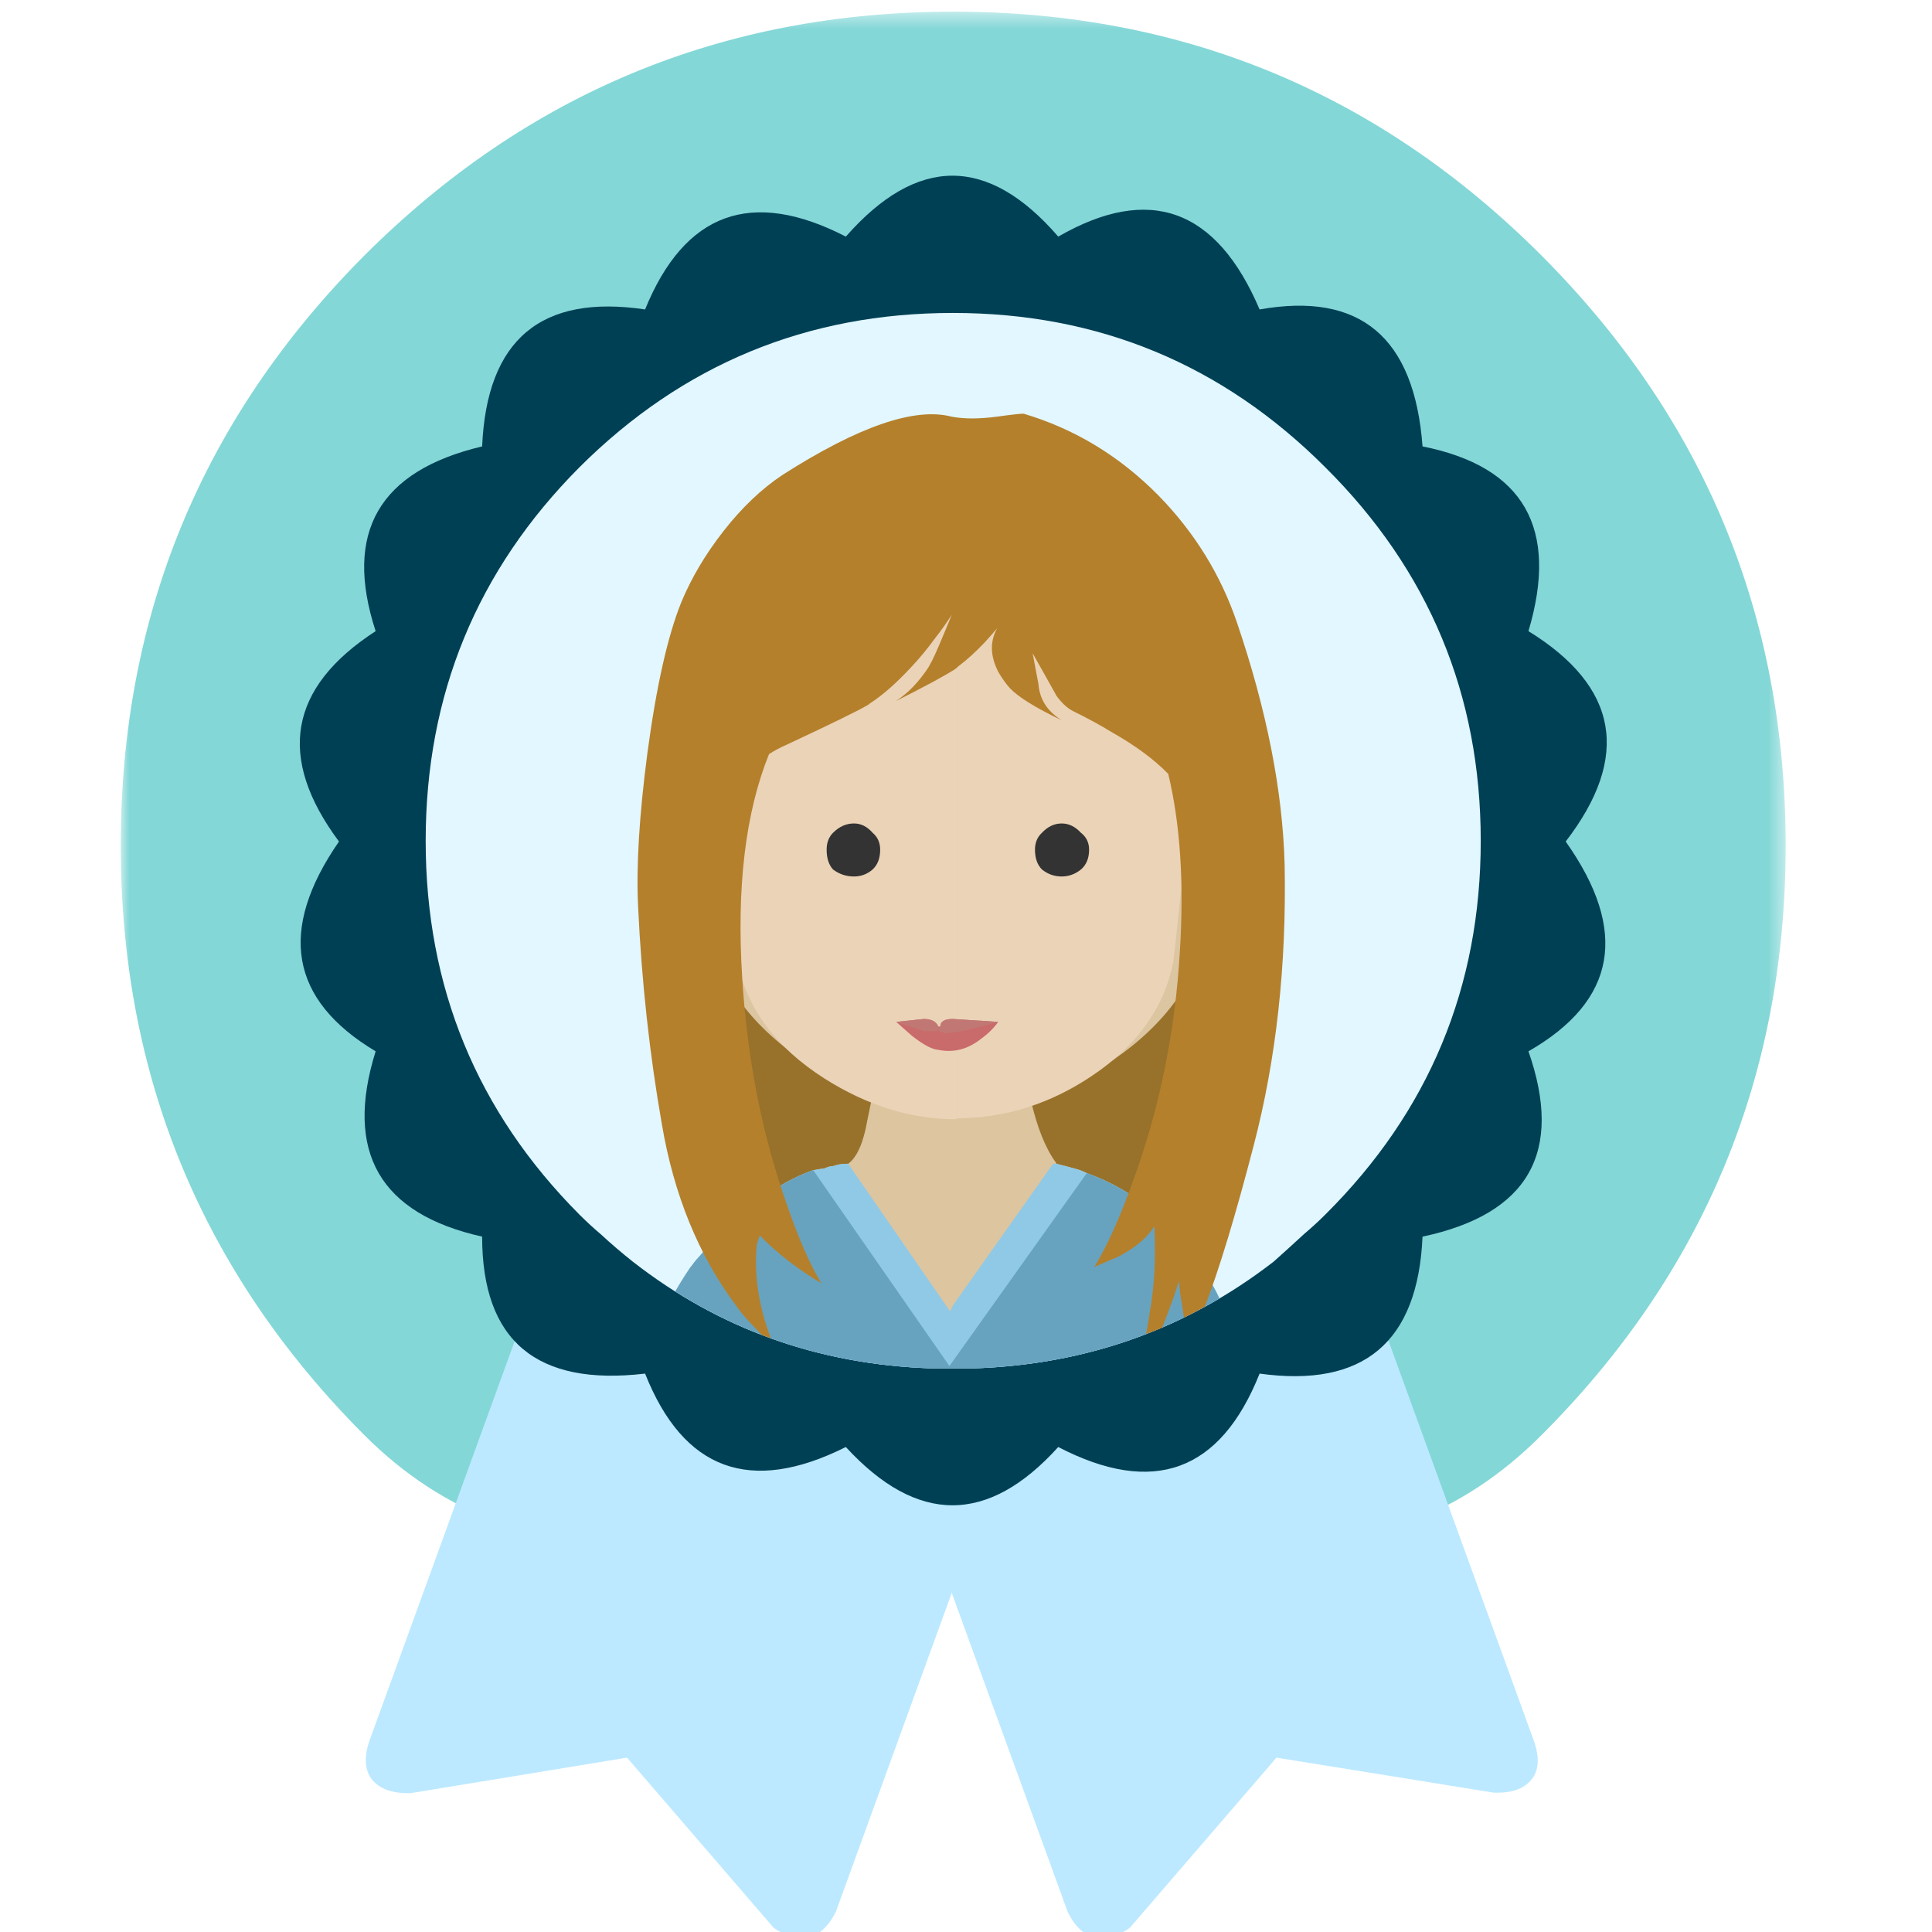
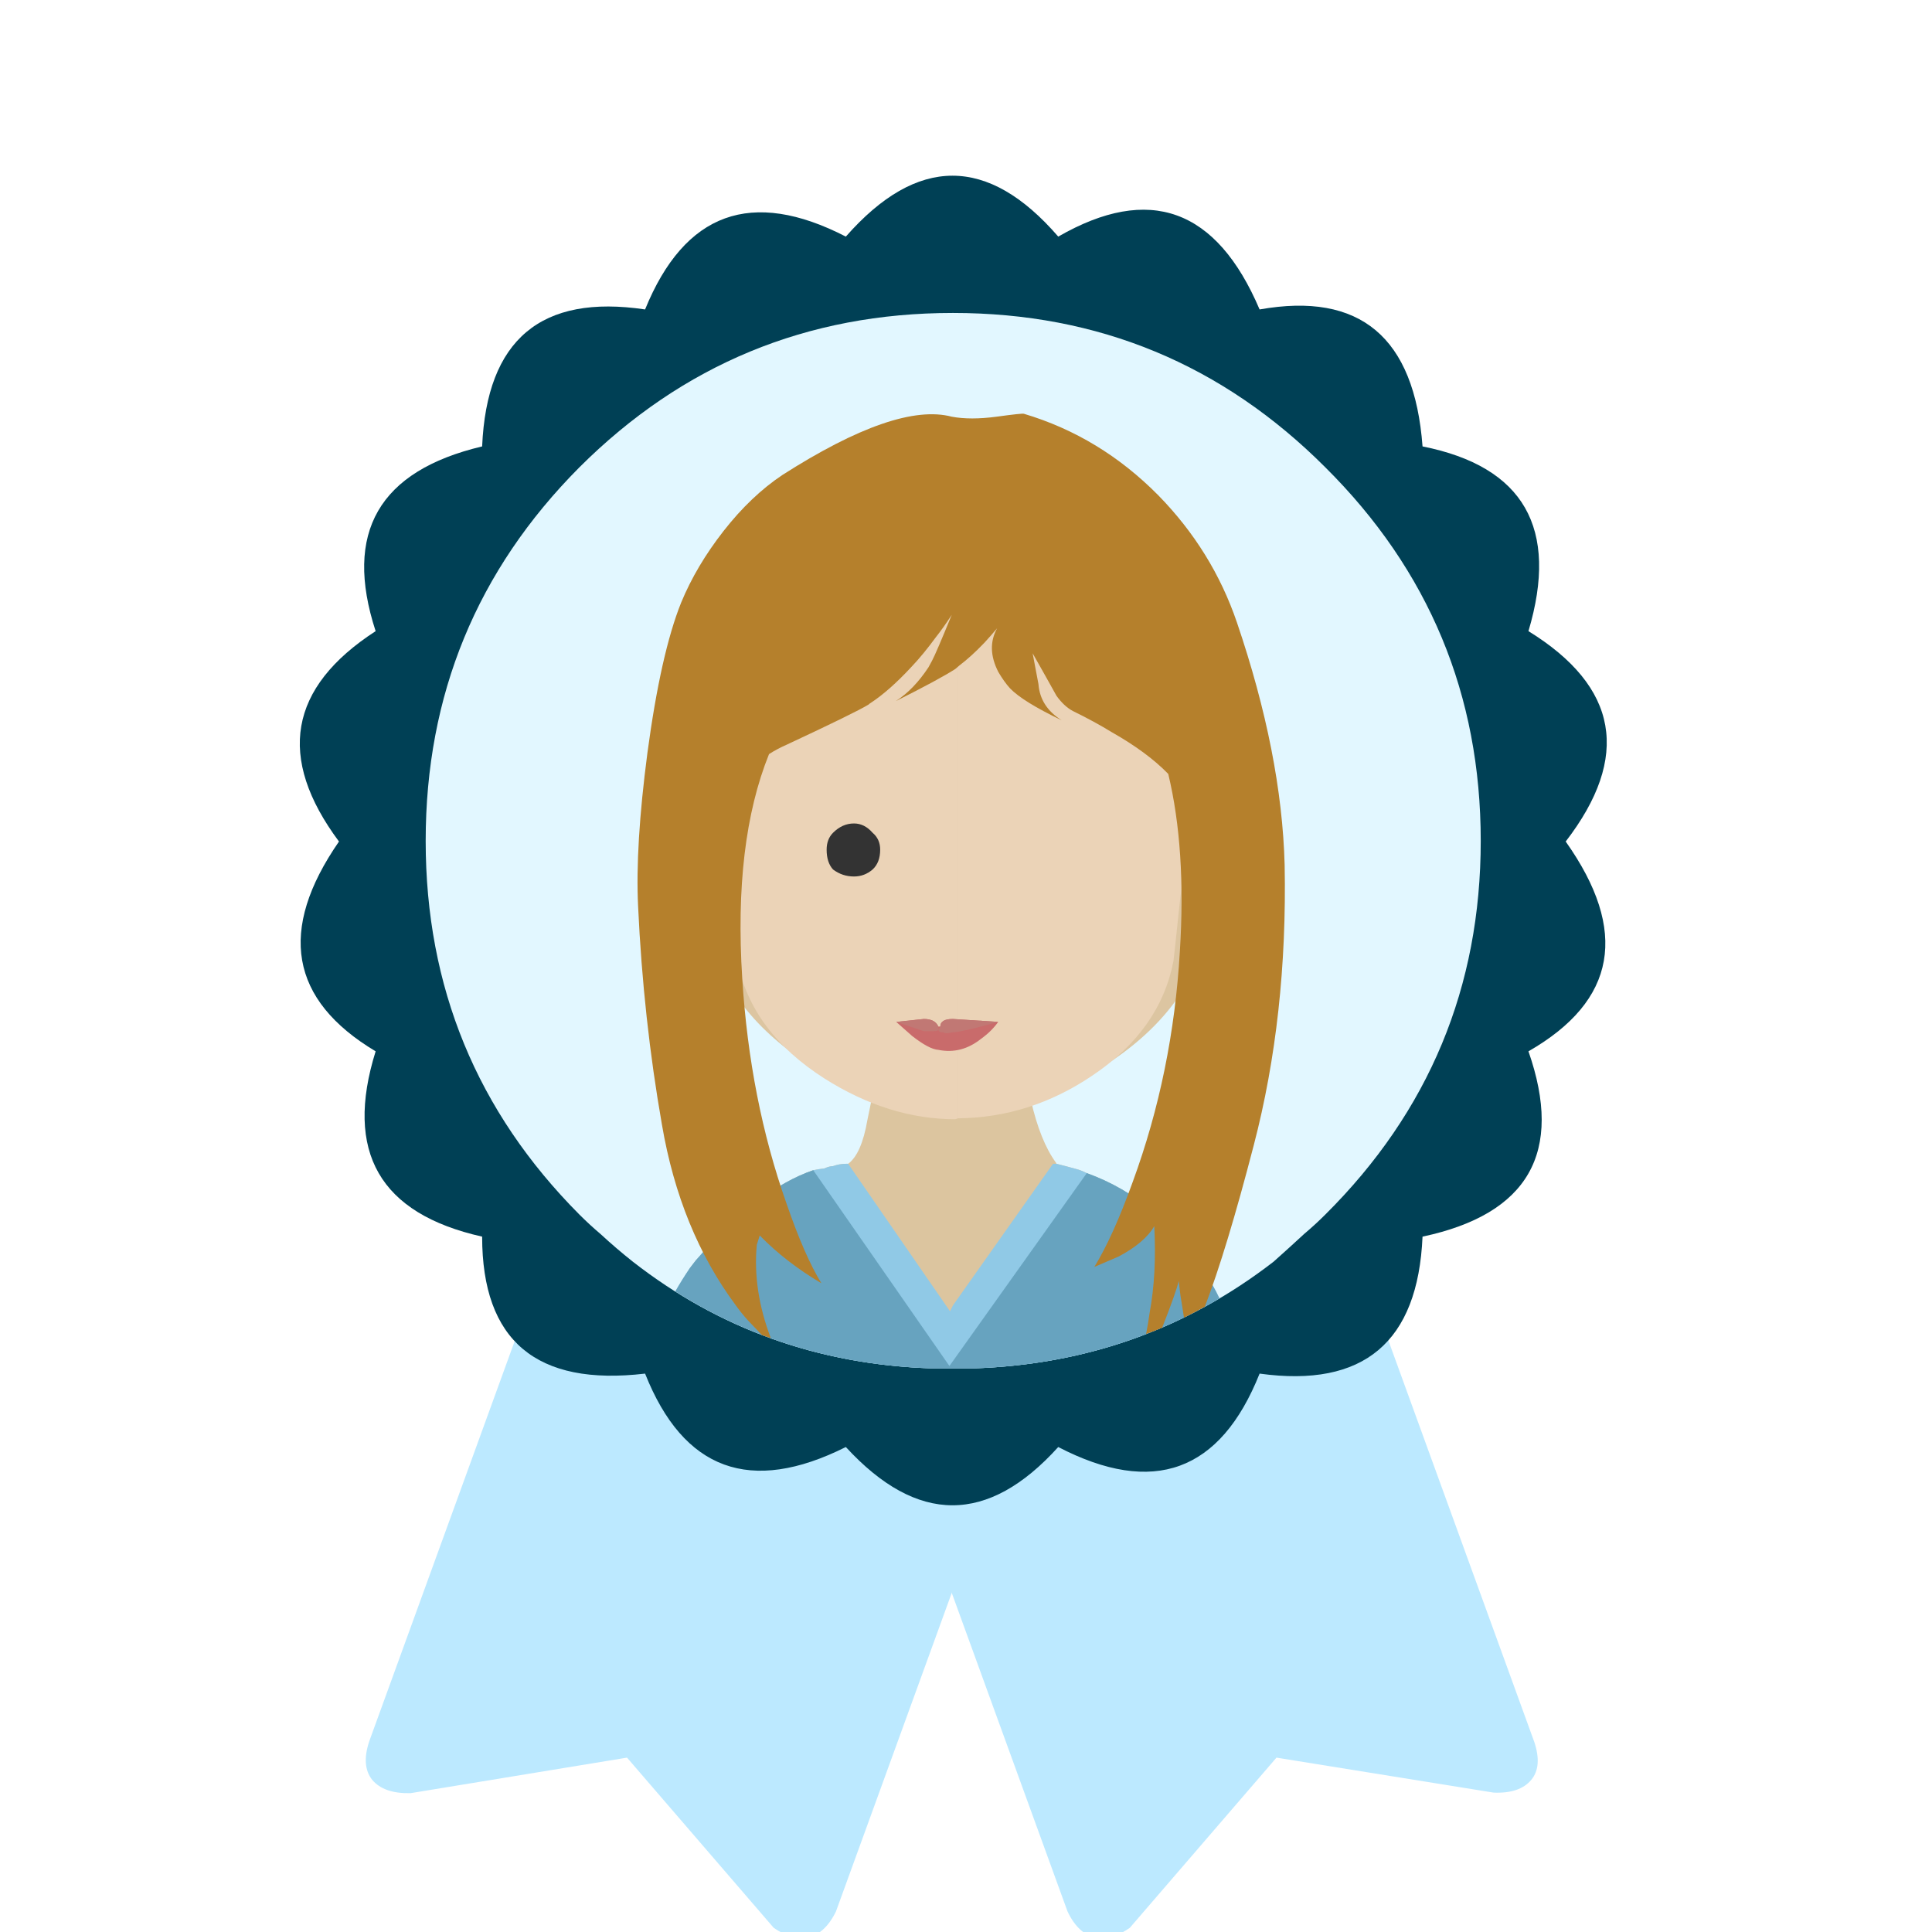
<svg xmlns="http://www.w3.org/2000/svg" xmlns:xlink="http://www.w3.org/1999/xlink" width="112px" height="112px" viewBox="0 0 112 112">
  <title>ExceptionalCaregivers</title>
  <desc>Created with Sketch.</desc>
  <defs>
    <polygon id="path-1" points="96.517 89.724 96.517 0.485 6.74710424e-05 0.485 6.74710424e-05 89.724 96.517 89.724" />
  </defs>
  <g id="Page-1" stroke="none" stroke-width="1" fill="none" fill-rule="evenodd">
    <g id="ExceptionalCaregivers">
      <g id="Page-1" transform="translate(7, 0)">
        <g id="Group-3" transform="translate(0, 0.191)">
          <mask id="mask-2" fill="white">
            <use xlink:href="#path-1" />
          </mask>
          <g id="Clip-2" />
-           <path d="M82.382,14.641 C72.959,5.204 61.59,0.485 48.276,0.485 C34.939,0.485 23.547,5.204 14.102,14.641 C4.701,24.1 6.74710424e-05,35.496 6.74710424e-05,48.83 C6.74710424e-05,62.163 4.701,73.548 14.102,82.985 C23.547,92.445 35.171,89.18 48.508,89.18 C61.822,89.18 72.959,92.445 82.382,82.985 C91.806,73.548 96.517,62.163 96.517,48.83 C96.517,35.496 91.806,24.1 82.382,14.641" id="Fill-1" fill="#84D7D7" mask="url(#mask-2)" />
        </g>
        <g id="Group-34" transform="translate(13.494, 60.36)" fill="#BCE9FF">
          <g id="Group-6" transform="translate(26.988, 0.641)">
            <path d="M41.292,42.174 C41.72,41.656 41.776,40.924 41.461,39.979 L27.158,0.62 L0.101,10.451 L14.405,49.81 C14.832,50.71 15.395,51.217 16.092,51.33 C16.7,51.42 17.34,51.229 18.015,50.756 L26.517,40.891 L39.099,42.918 C40.111,42.963 40.843,42.715 41.292,42.174" id="Fill-4" />
          </g>
          <path d="M42.271,11.092 L15.215,1.227 L0.911,40.586 C0.596,41.532 0.652,42.275 1.079,42.815 C1.53,43.356 2.272,43.615 3.306,43.592 L15.856,41.532 L24.357,51.396 C25.032,51.869 25.673,52.061 26.28,51.971 C26.977,51.836 27.54,51.329 27.967,50.45 L42.271,11.092 Z" id="Fill-7" />
        </g>
        <path d="M83.765,48.784 C87.544,43.874 86.824,39.808 81.606,36.588 C83.383,30.619 81.336,27.049 75.466,25.879 C74.994,19.549 71.845,16.903 66.02,17.939 C63.524,12.083 59.633,10.676 54.348,13.716 C50.277,9.009 46.173,9.009 42.034,13.716 C36.569,10.901 32.69,12.309 30.396,17.939 C24.368,17.039 21.22,19.685 20.95,25.879 C14.968,27.297 12.909,30.867 14.776,36.588 C9.739,39.854 9.03,43.919 12.651,48.784 C9.097,53.919 9.805,57.973 14.776,60.946 C12.954,66.779 15.012,70.36 20.95,71.689 C20.95,77.725 24.099,80.372 30.396,79.629 C32.622,85.237 36.502,86.656 42.034,83.885 C46.173,88.389 50.277,88.389 54.348,83.885 C59.858,86.745 63.749,85.326 66.02,79.629 C72.048,80.462 75.196,77.815 75.466,71.689 C81.606,70.383 83.653,66.802 81.606,60.946 C86.711,58.018 87.432,53.964 83.765,48.784" id="Fill-9" fill="#004055" />
        <path d="M78.84,48.75 C78.84,40.282 75.838,33.063 69.833,27.095 C63.872,21.126 56.676,18.142 48.242,18.142 C39.786,18.142 32.566,21.126 26.584,27.095 C20.646,33.063 17.677,40.282 17.677,48.75 C17.677,57.218 20.646,64.437 26.584,70.405 C26.966,70.788 27.382,71.172 27.832,71.554 C28.417,72.095 29.035,72.624 29.687,73.142 C34.68,77.038 40.437,79.099 46.96,79.324 L48.242,79.324 L49.321,79.324 L49.49,79.324 C56.012,79.099 61.792,77.038 66.83,73.142 C67.437,72.601 68.033,72.061 68.618,71.52 C69.045,71.16 69.451,70.788 69.833,70.405 C75.838,64.437 78.84,57.218 78.84,48.75" id="Fill-11" fill="#E2F7FF" />
-         <path d="M37.851,54.358 C36.299,56.745 35.524,59.629 35.524,63.007 C35.524,66.385 36.299,69.279 37.851,71.689 C39.448,74.076 41.349,75.27 43.553,75.27 C45.532,75.27 47.275,74.279 48.782,72.297 C49.524,73.491 50.389,74.426 51.379,75.101 C52.391,75.777 53.471,76.115 54.618,76.115 C56.844,76.115 58.745,74.921 60.319,72.534 C61.871,70.169 62.647,67.297 62.647,63.919 C62.647,60.541 61.871,57.658 60.319,55.27 C58.745,52.86 56.844,51.656 54.618,51.656 C52.638,51.656 50.896,52.635 49.389,54.595 C47.77,52.049 45.824,50.777 43.553,50.777 C41.349,50.777 39.448,51.97 37.851,54.358" id="Fill-13" fill="#98722B" />
        <path d="M52.695,60.169 C51.301,60.53 49.805,60.765 48.208,60.878 L48.073,60.878 C46.701,60.878 45.239,60.664 43.688,60.236 C43.665,60.236 43.632,60.214 43.586,60.169 L43.451,61.182 C43.406,61.385 43.373,61.599 43.35,61.824 C43.305,62.252 43.249,62.68 43.182,63.108 L43.35,63.209 L43.35,63.513 L43.519,63.784 L43.283,64.932 C43.058,66.238 42.687,67.083 42.169,67.466 L42.068,67.466 C41.798,67.466 41.54,67.511 41.292,67.601 C41.157,67.601 40.989,67.646 40.786,67.736 C40.584,67.759 40.37,67.793 40.145,67.838 C37.986,68.581 35.715,70.327 33.331,73.074 L32.993,73.513 C32.319,74.505 35.006,74.73 34.646,75.788 L61.635,76.385 C61.298,75.326 63.401,74.583 62.816,73.75 C61.084,70.935 58.812,69.02 56.001,68.007 C55.776,67.894 55.574,67.815 55.394,67.77 C54.989,67.657 54.607,67.557 54.247,67.466 L54.213,67.399 C53.606,66.565 53.122,65.361 52.762,63.784 L52.796,63.615 L52.762,63.446 L52.762,63.209 L52.931,63.176 L52.695,60.169 Z" id="Fill-15" fill="#DCC59F" />
        <path d="M42.169,67.466 L42.068,67.466 C41.798,67.466 41.54,67.511 41.292,67.601 C41.157,67.601 40.989,67.647 40.786,67.737 C40.584,67.759 40.37,67.793 40.145,67.838 C37.986,68.581 35.715,70.326 33.331,73.074 L32.993,73.514 C32.686,73.965 32.405,74.415 32.15,74.865 C36.556,77.649 41.493,79.136 46.96,79.324 L48.242,79.324 L49.321,79.324 L49.49,79.324 C54.697,79.145 59.431,77.793 63.693,75.27 C63.44,74.729 63.147,74.222 62.816,73.75 C61.084,70.935 58.812,69.02 56.001,68.007 C55.776,67.894 55.574,67.816 55.394,67.77 C54.989,67.657 54.607,67.556 54.247,67.466 L54.044,67.466 L48.242,75.676 L48.073,76.014 L42.169,67.466 Z" id="Fill-17" fill="#90C9E6" />
        <path d="M51.398,46.803 C50.766,47.299 50.614,48.029 50.945,48.993 C51.246,49.847 51.893,50.55 52.883,51.1 C53.847,51.624 54.837,51.858 55.855,51.803 C57.643,51.748 59.21,51.114 60.558,49.902 C61.906,48.717 62.429,47.506 62.126,46.266 C61.934,45.494 61.314,45.013 60.269,44.82 C59.28,44.627 57.986,44.71 56.391,45.068 C53.778,45.674 52.114,46.252 51.398,46.803" id="Fill-19" fill="#0F1005" />
        <path d="M33.263,47.703 C32.884,47.041 32.411,46.657 31.847,46.554 L31.847,52.872 C32.443,53.158 33.14,53.395 33.938,53.581 C34.545,56.712 36.401,59.335 39.504,61.453 C42.226,63.299 45.217,64.358 48.478,64.628 L48.579,64.628 L48.579,26.622 L48.478,26.622 C41.506,26.622 36.884,29.099 34.613,34.054 C33.196,37.23 32.746,41.779 33.263,47.703" id="Fill-21" fill="#DCC5A1" />
        <path d="M48.546,26.622 L48.411,26.622 L48.411,64.628 L48.546,64.628 C51.806,64.358 54.798,63.299 57.519,61.453 C60.623,59.336 62.478,56.711 63.086,53.581 C63.913,53.388 64.633,53.14 65.245,52.838 L65.245,46.554 C64.647,46.637 64.152,47.02 63.76,47.703 C64.277,41.78 63.816,37.23 62.377,34.054 C60.128,29.099 55.517,26.622 48.546,26.622" id="Fill-23" fill="#DCC5A1" />
        <path d="M48.508,30.47 L48.38,30.428 C43.066,30.428 39.239,31.887 36.897,34.804 C35.383,36.664 34.497,39.052 34.24,41.97 C34.012,44.401 34.24,46.876 34.926,49.393 C35.068,49.879 35.225,50.937 35.397,52.568 C35.568,54.313 35.682,55.357 35.739,55.7 C36.282,58.446 37.967,60.72 40.795,62.522 C43.28,64.096 45.809,64.883 48.38,64.883 L48.508,64.839 L48.508,30.47 Z" id="Fill-25" fill="#EBD3B7" />
-         <path d="M62.512,41.96 C62.265,39.054 61.376,36.667 59.847,34.797 C57.553,31.914 53.774,30.473 48.512,30.473 L48.512,64.831 C51.301,64.808 53.898,63.987 56.305,62.365 C58.936,60.608 60.511,58.389 61.027,55.71 C61.072,55.349 61.185,54.302 61.365,52.568 C61.545,50.946 61.702,49.887 61.837,49.392 C62.512,46.87 62.737,44.392 62.512,41.96" id="Fill-27" fill="#EBD3B7" />
-         <path d="M55.664,50.405 C55.979,50.135 56.136,49.752 56.136,49.257 C56.136,48.851 55.979,48.524 55.664,48.277 C55.327,47.916 54.955,47.737 54.551,47.737 C54.124,47.737 53.74,47.916 53.403,48.277 C53.134,48.524 52.999,48.851 52.999,49.257 C52.999,49.752 53.134,50.135 53.403,50.405 C53.74,50.676 54.124,50.811 54.551,50.811 C54.955,50.811 55.327,50.676 55.664,50.405" id="Fill-29" fill="#333333" />
+         <path d="M62.512,41.96 C57.553,31.914 53.774,30.473 48.512,30.473 L48.512,64.831 C51.301,64.808 53.898,63.987 56.305,62.365 C58.936,60.608 60.511,58.389 61.027,55.71 C61.072,55.349 61.185,54.302 61.365,52.568 C61.545,50.946 61.702,49.887 61.837,49.392 C62.512,46.87 62.737,44.392 62.512,41.96" id="Fill-27" fill="#EBD3B7" />
        <path d="M43.586,50.405 C43.879,50.135 44.025,49.752 44.025,49.257 C44.025,48.851 43.879,48.524 43.586,48.277 C43.271,47.916 42.912,47.737 42.507,47.737 C42.057,47.737 41.652,47.916 41.292,48.277 C41.045,48.524 40.921,48.851 40.921,49.257 C40.921,49.752 41.045,50.135 41.292,50.405 C41.652,50.676 42.057,50.811 42.507,50.811 C42.912,50.811 43.271,50.676 43.586,50.405" id="Fill-31" fill="#333333" />
        <path d="M49.321,79.324 L49.49,79.324 C54.697,79.145 59.431,77.793 63.693,75.27 C63.44,74.729 63.147,74.222 62.816,73.75 C61.084,70.934 58.812,69.02 56.001,68.007 L48.039,79.189 L40.145,67.838 C37.986,68.581 35.715,70.327 33.331,73.074 L32.993,73.513 C32.686,73.965 32.405,74.415 32.15,74.865 C36.556,77.649 41.493,79.136 46.96,79.324 L48.242,79.324 L49.321,79.324 Z" id="Fill-33" fill="#67A3BF" />
        <path d="M54.247,40.338 C54.539,40.743 54.854,41.036 55.191,41.216 C56.024,41.622 56.788,42.039 57.485,42.466 C58.835,43.232 59.914,44.031 60.725,44.865 C61.422,47.77 61.646,51.193 61.399,55.135 C61.129,59.82 60.219,64.279 58.666,68.514 C57.902,70.631 57.159,72.275 56.439,73.446 L57.857,72.838 C58.869,72.297 59.554,71.712 59.914,71.081 C60.013,72.93 59.922,74.608 59.644,76.115 C59.591,76.497 59.523,76.903 59.442,77.331 C59.765,77.216 60.08,77.092 60.387,76.96 L60.387,76.926 C60.904,75.618 61.219,74.728 61.331,74.257 L61.432,75.101 C61.511,75.57 61.578,75.997 61.635,76.385 C62.05,76.183 62.455,75.968 62.849,75.743 C63.684,73.568 64.629,70.448 65.683,66.385 C66.988,61.385 67.584,55.968 67.472,50.135 C67.359,45.856 66.437,41.171 64.705,36.081 C63.761,33.311 62.243,30.856 60.15,28.716 C57.902,26.441 55.304,24.865 52.357,23.987 C52.291,23.964 51.762,24.02 50.773,24.156 C49.76,24.291 48.894,24.291 48.174,24.156 C46.037,23.592 42.765,24.718 38.357,27.534 C37.143,28.345 36.007,29.426 34.95,30.777 C33.893,32.129 33.072,33.514 32.487,34.933 C31.7,36.892 31.048,39.797 30.531,43.649 C30.058,47.252 29.878,50.214 29.991,52.534 C30.193,56.881 30.655,61.104 31.374,65.203 C32.071,69.279 33.499,72.77 35.658,75.676 C35.884,75.991 36.12,76.284 36.367,76.554 L37.176,77.399 C37.352,77.464 37.521,77.52 37.683,77.568 C36.978,75.714 36.708,73.912 36.873,72.162 L37.042,71.622 C38.054,72.658 39.246,73.581 40.618,74.392 C39.965,73.333 39.29,71.791 38.593,69.764 C37.176,65.754 36.322,61.408 36.029,56.723 C35.692,51.453 36.21,47.117 37.581,43.716 C37.896,43.514 38.234,43.333 38.593,43.176 C41.247,41.937 42.833,41.16 43.35,40.845 C43.395,40.799 43.44,40.766 43.485,40.743 C44.205,40.27 44.992,39.572 45.847,38.649 C46.297,38.176 46.769,37.601 47.263,36.926 C47.533,36.588 47.837,36.16 48.174,35.642 C47.567,37.129 47.185,38.018 47.027,38.311 L46.825,38.683 C46.263,39.538 45.633,40.191 44.936,40.642 C46.6,39.808 47.747,39.189 48.377,38.784 L48.613,38.581 C49.063,38.243 49.547,37.804 50.063,37.264 C50.311,36.993 50.559,36.712 50.806,36.419 C50.379,37.185 50.401,38.029 50.873,38.953 C51.098,39.336 51.323,39.651 51.548,39.899 C52.042,40.416 53.044,41.036 54.55,41.757 C53.718,41.239 53.268,40.541 53.201,39.662 L52.863,37.872 L53.606,39.189 C53.741,39.437 53.955,39.82 54.247,40.338" id="Fill-35" fill="#B5802C" />
        <path d="M50.868,59.24 L48.236,59.071 C47.753,59.071 47.511,59.217 47.511,59.51 L47.396,59.51 C47.269,59.217 46.99,59.071 46.557,59.071 L44.955,59.24 L45.87,60.051 C46.532,60.568 47.04,60.839 47.396,60.861 C48.287,61.042 49.113,60.828 49.876,60.219 C50.283,59.927 50.613,59.6 50.868,59.24" id="Fill-37" fill="#C96B6B" />
        <path d="M47.511,59.51 L47.396,59.679 C47.397,59.792 47.499,59.848 47.702,59.848 C47.753,59.915 47.918,59.915 48.197,59.848 C48.528,59.848 49.418,59.645 50.868,59.24 L48.236,59.071 C47.753,59.071 47.511,59.217 47.511,59.51 M47.396,59.679 L47.396,59.51 C47.269,59.217 46.99,59.071 46.557,59.071 L44.955,59.24 L46.557,59.78 L47.091,59.78 C47.293,59.78 47.395,59.746 47.396,59.679" id="Fill-39" fill="#C17874" />
      </g>
    </g>
  </g>
</svg>